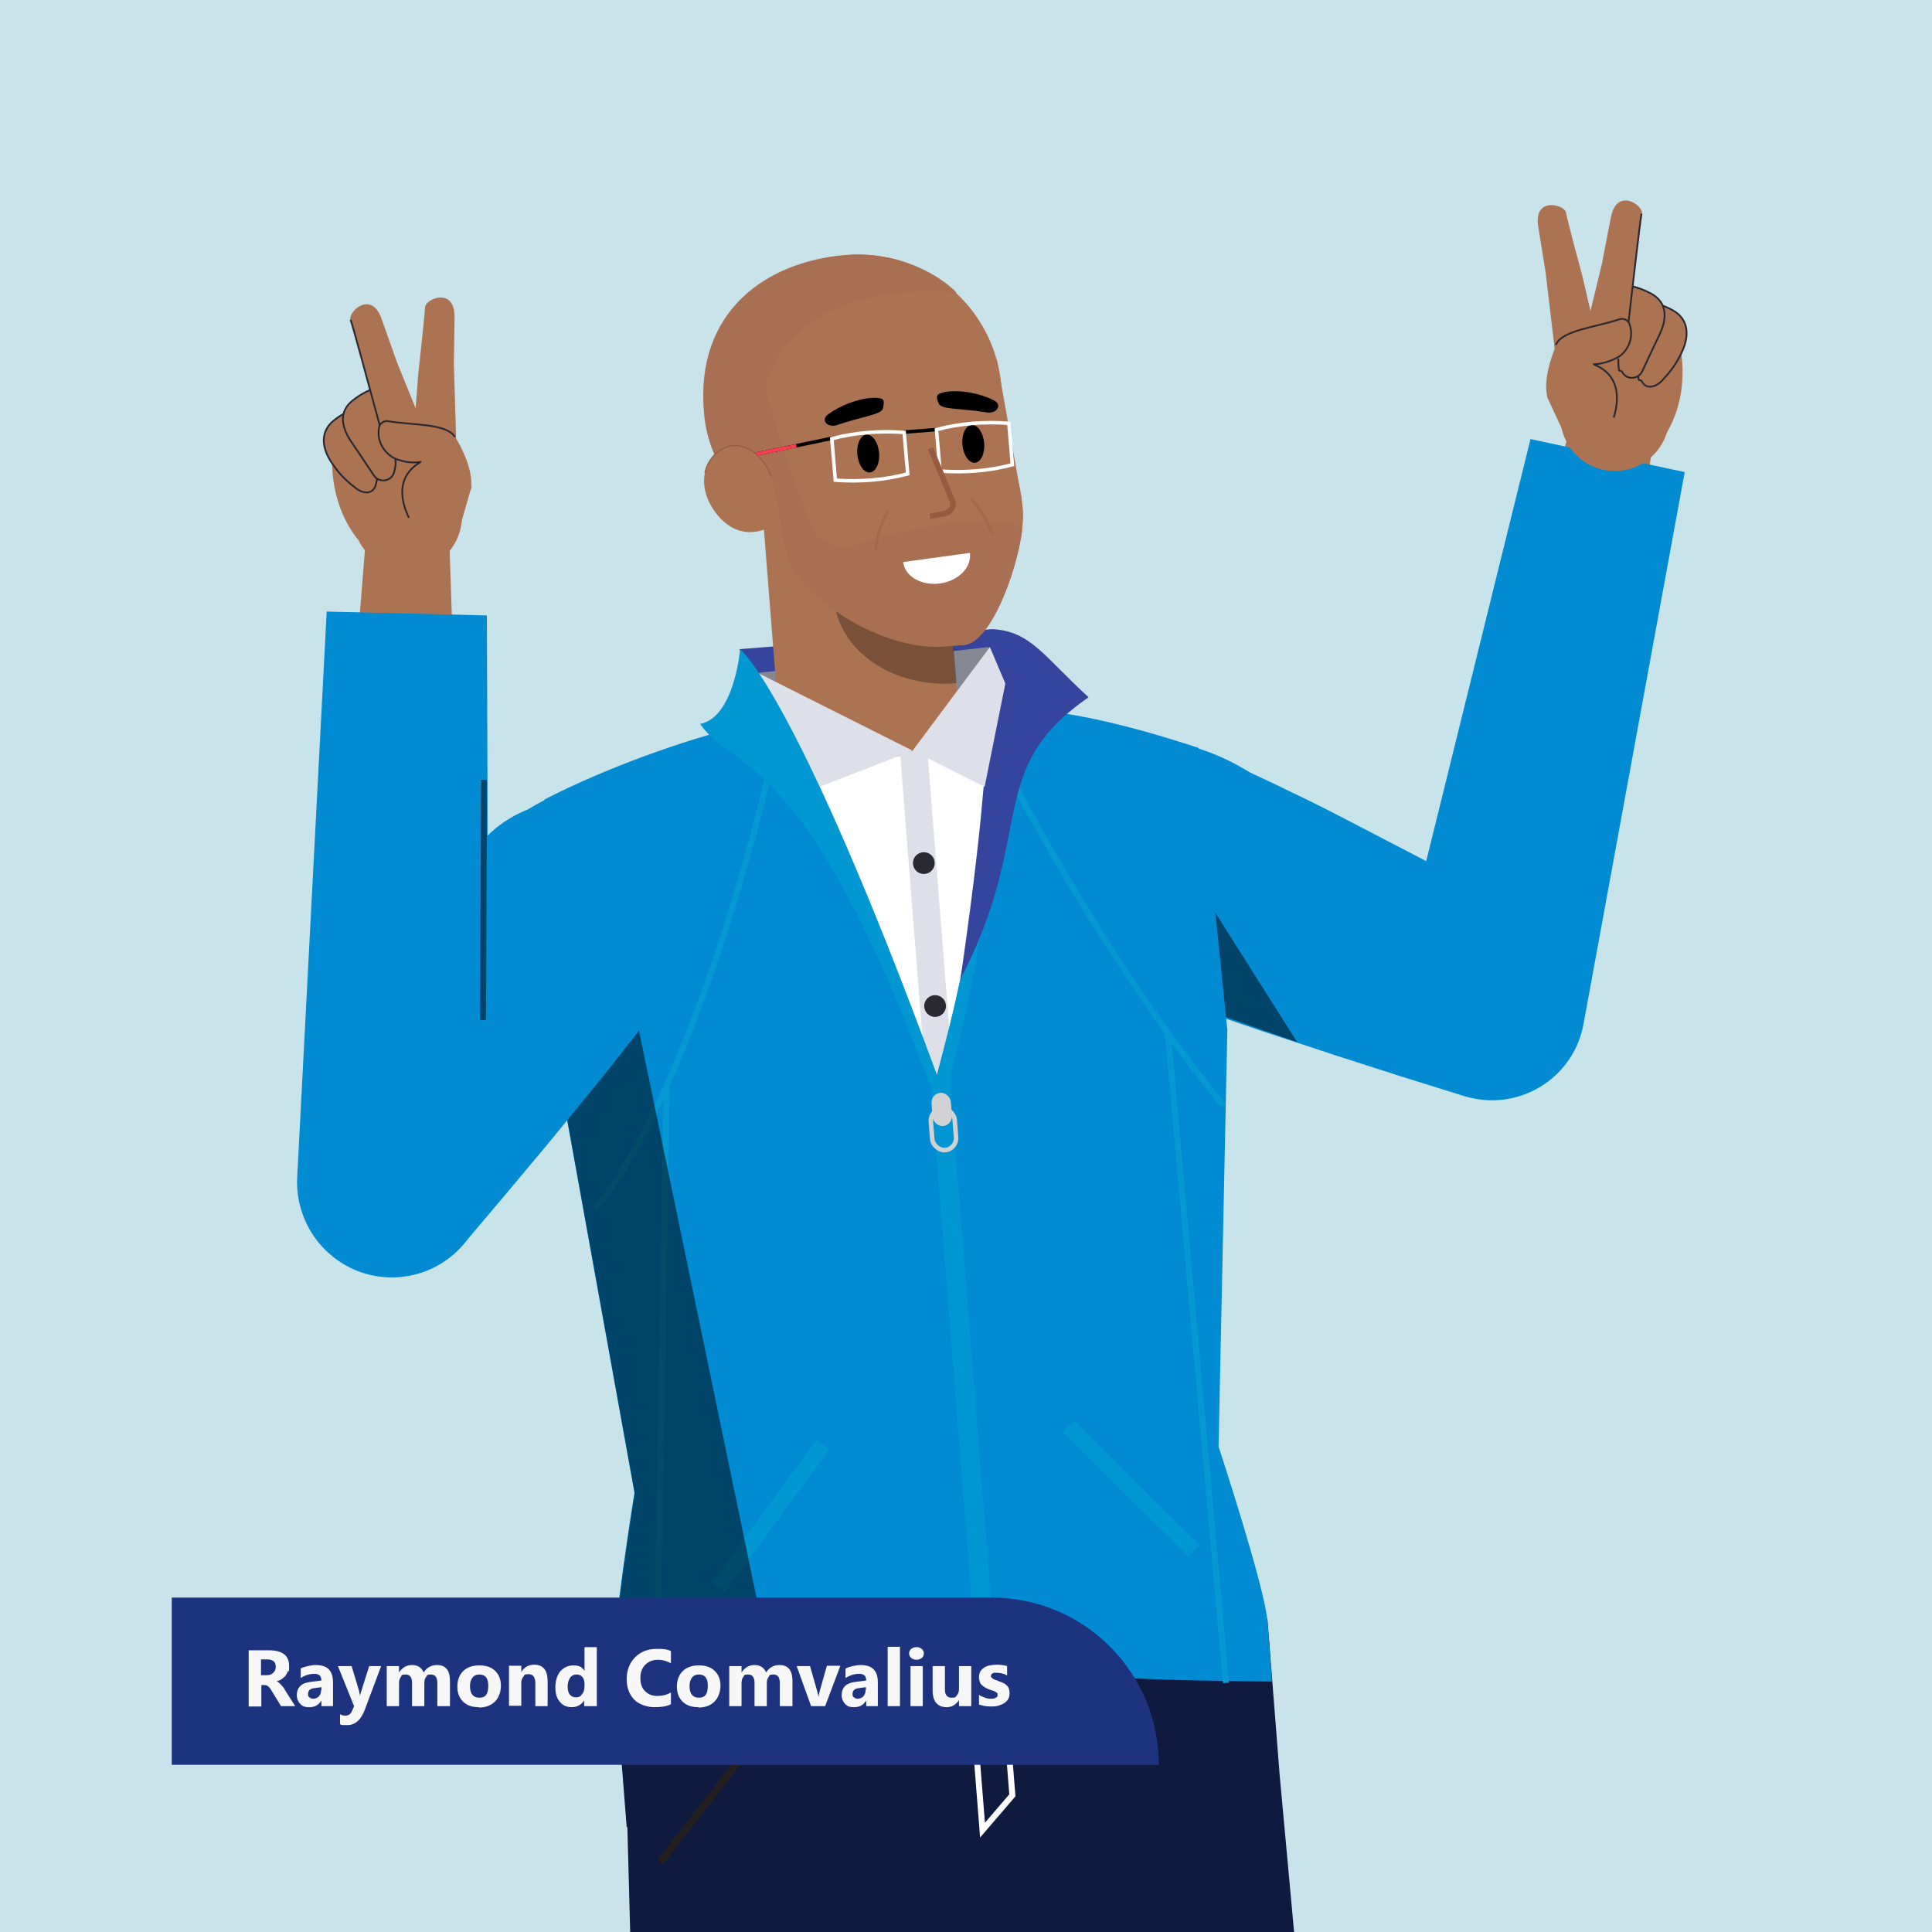
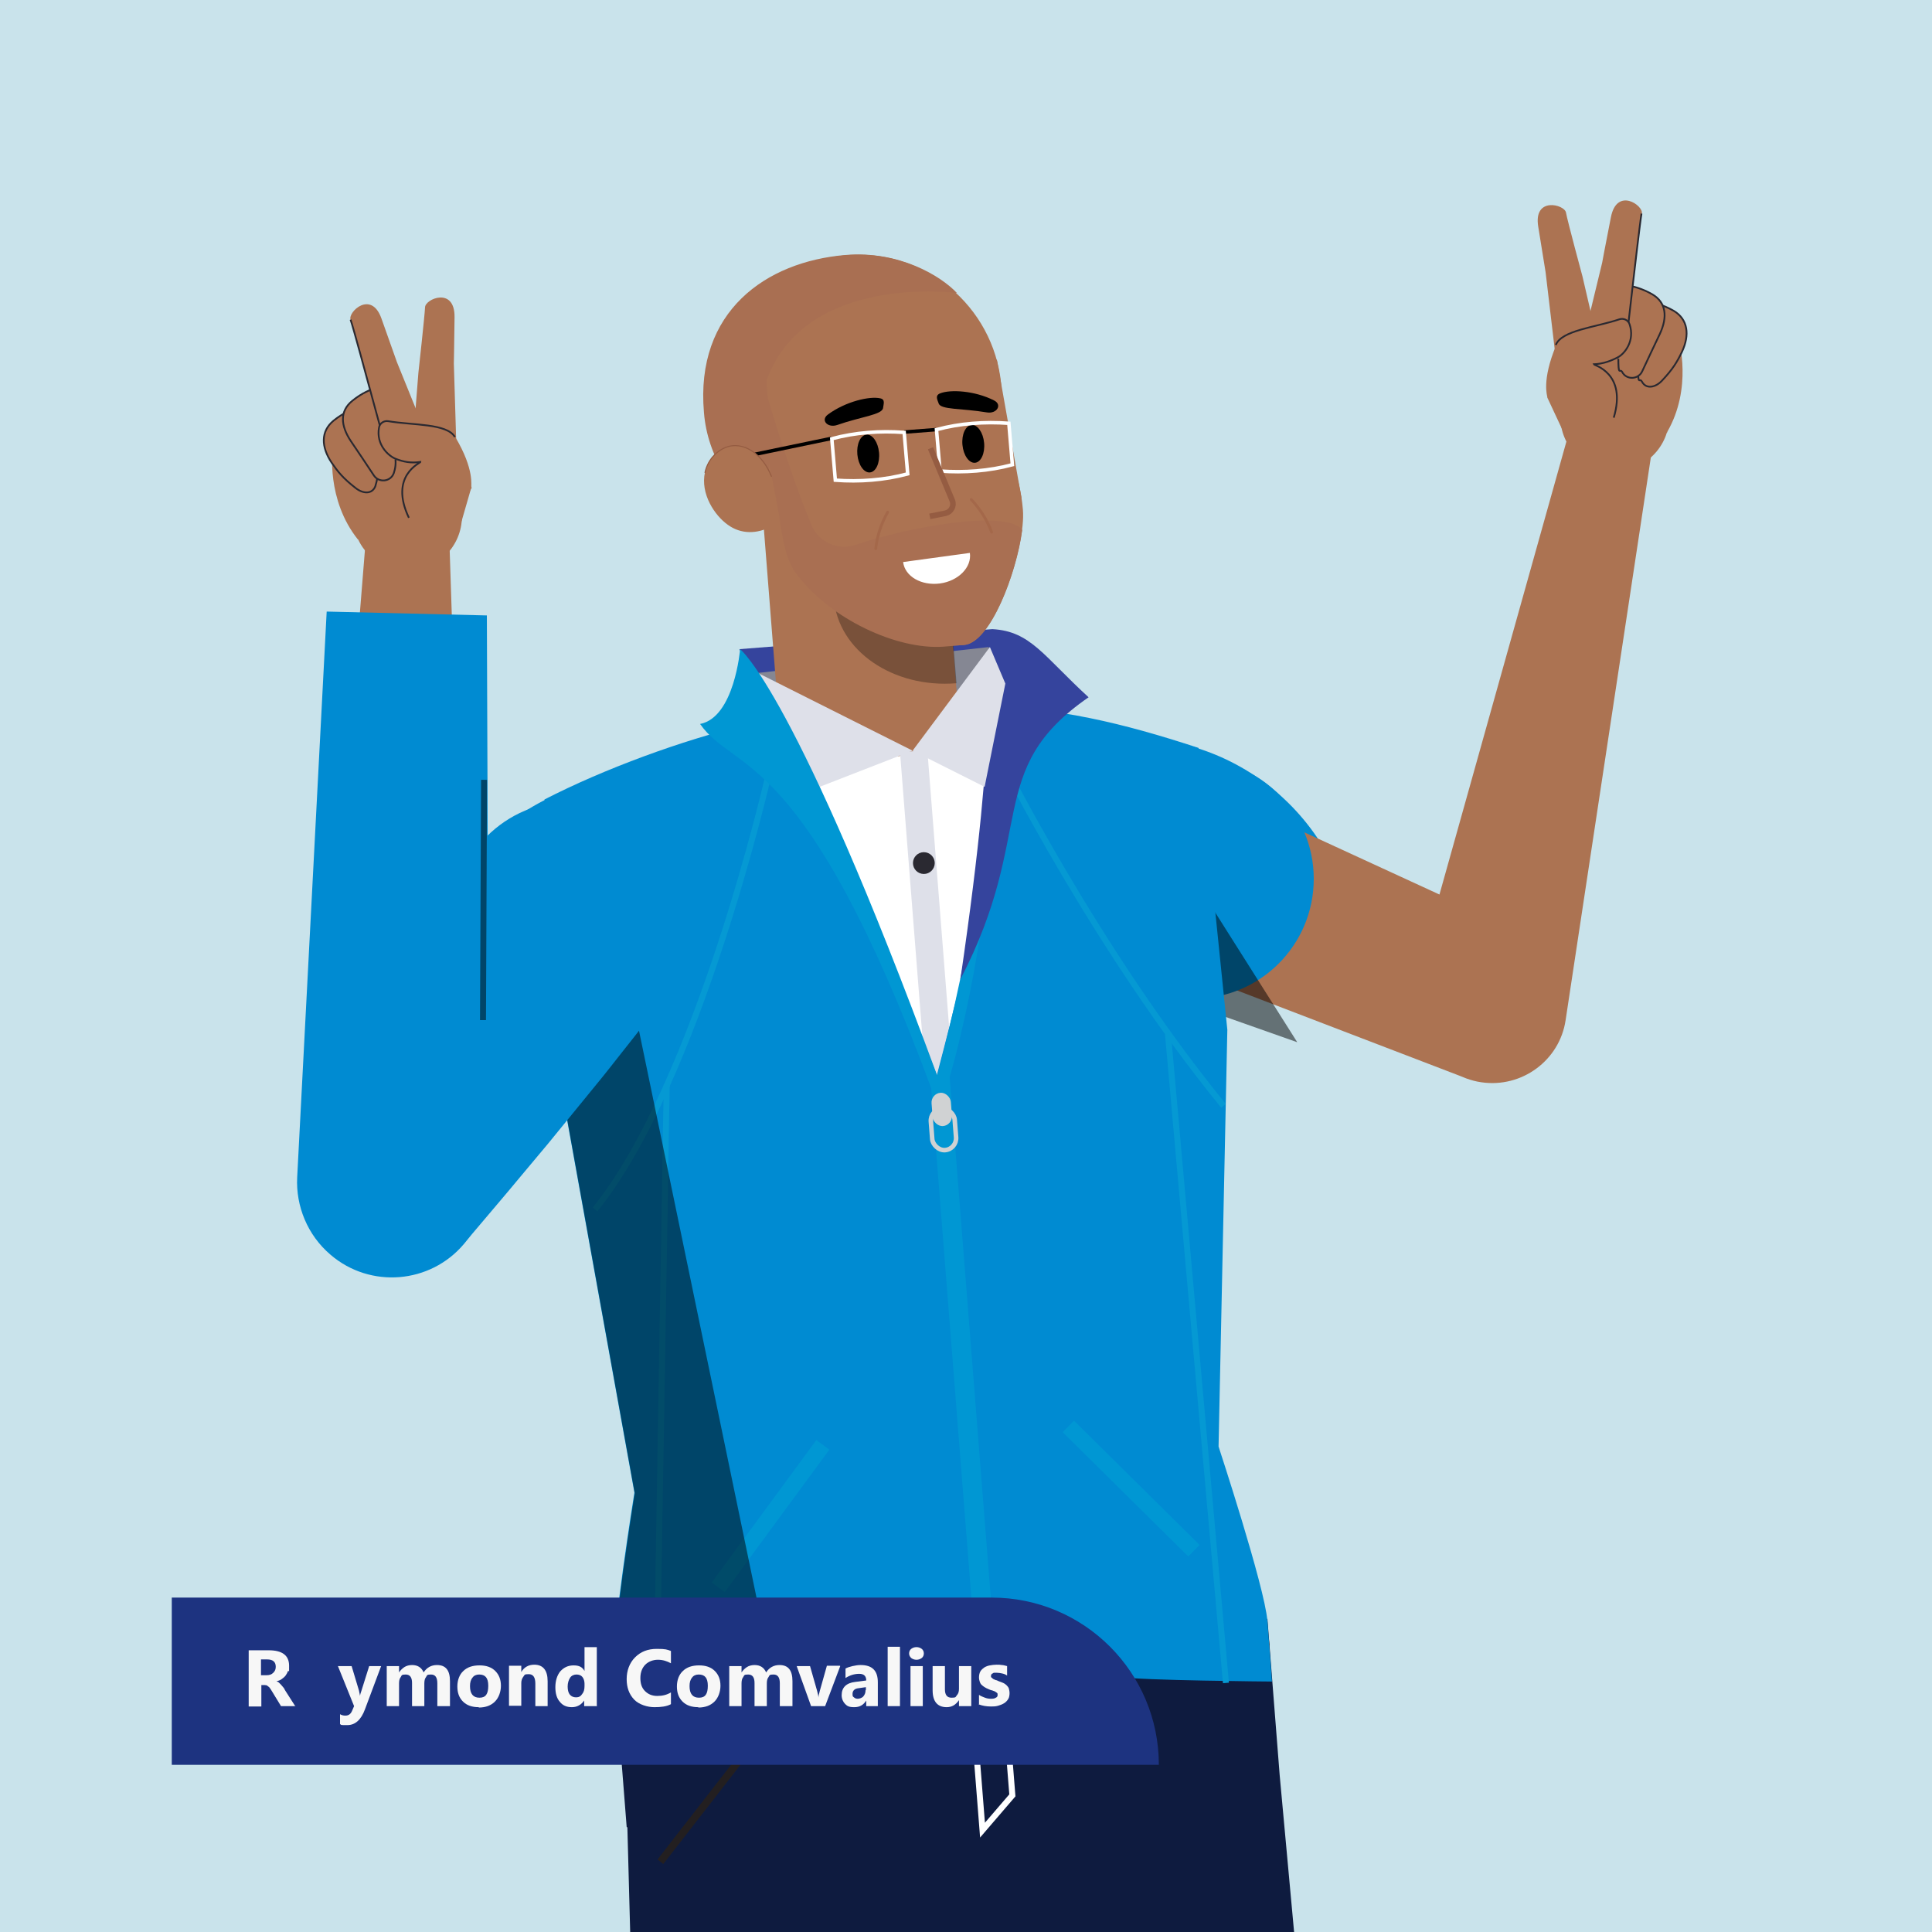
<svg xmlns="http://www.w3.org/2000/svg" viewBox="0 0 550 550">
  <defs>
    <style> .cls-1 { stroke: #f73c54; } .cls-1, .cls-2, .cls-3, .cls-4, .cls-5, .cls-6, .cls-7, .cls-8, .cls-9, .cls-10, .cls-11, .cls-12, .cls-13, .cls-14 { stroke-miterlimit: 10; } .cls-1, .cls-4, .cls-5, .cls-6, .cls-7, .cls-8, .cls-9, .cls-10, .cls-11, .cls-12, .cls-13, .cls-14 { fill: none; } .cls-1, .cls-7, .cls-13 { stroke-width: 1px; } .cls-15 { fill: #a96f52; } .cls-16 { fill: #dee0e9; } .cls-2 { stroke-width: 1.6px; } .cls-2, .cls-3 { stroke: #955c42; } .cls-2, .cls-3, .cls-17 { fill: #ac7352; } .cls-3 { stroke-width: .3px; } .cls-3, .cls-4, .cls-6 { stroke-linecap: round; } .cls-18 { fill: #858793; } .cls-4 { opacity: 0; stroke-width: 1.7px; } .cls-4, .cls-7, .cls-11 { stroke: #000; } .cls-4, .cls-11, .cls-19, .cls-20 { mix-blend-mode: overlay; } .cls-5 { stroke-width: 2.1px; } .cls-5, .cls-9 { stroke: #231f20; } .cls-21 { fill: #0e1b3f; } .cls-22 { fill: #35449d; } .cls-6 { stroke: #a4684a; stroke-width: .8px; } .cls-8 { stroke: #2a2931; stroke-width: .5px; } .cls-23 { isolation: isolate; } .cls-9 { stroke-width: 1.7px; } .cls-10 { stroke: #d0d2d3; stroke-width: 1.3px; } .cls-11 { stroke-width: 1.7px; } .cls-11, .cls-20 { opacity: .5; } .cls-24 { fill: #fff; } .cls-25 { fill: #008bd2; } .cls-12 { stroke-width: 1.7px; } .cls-12, .cls-13 { stroke: #fff; } .cls-26 { fill: #1d3380; } .cls-27 { fill: #f7f7f7; } .cls-28 { fill: #d0d2d3; } .cls-19 { opacity: .3; } .cls-29 { fill: #c9e3eb; } .cls-30 { fill: #0097d3; } .cls-31 { fill: #2a2931; } .cls-14 { stroke: #0599d3; stroke-width: 1.7px; } </style>
  </defs>
  <g class="cls-23">
    <g id="Layer_1">
      <g>
        <rect class="cls-29" width="550" height="550" />
        <g>
          <path class="cls-25" d="M257,279.7c-2.8-35.6,23.7-66.7,59.3-69.5,35.6-2.8,66.7,23.7,69.5,59.3l-128.9,10.2Z" />
          <g>
            <g>
              <g>
                <g>
                  <path class="cls-17" d="M349.7,227l83,38.2-30.3,15.8,45.4-162c1.8-6.3,8.3-10,14.6-8.2,5.8,1.6,9.4,7.4,8.5,13.2l-25.2,166.4c-1.7,11.5-12.5,19.4-24,17.7-1.5-.2-2.9-.6-4.3-1.1l-2-.8-85.3-32.7c-13-5-19.5-19.5-14.5-32.5,5.1-13.5,20.9-19.9,34-13.8h0Z" />
-                   <path class="cls-25" d="M353.2,218.7c3.5,1.6,6.9,3.2,10.3,4.8,3.4,1.7,6.9,3.3,10.3,5,3.4,1.7,6.8,3.4,10.2,5.2l10.2,5.3,10.2,5.3,10.1,5.4c6.8,3.5,13.5,7.2,20.2,10.9l-37.3,19.4,38.3-155,43.9,9.4-28.8,157.1c-2.6,14.4-16.4,23.9-30.8,21.3-1-.2-2-.4-3-.7l-3.5-1.1c-7.3-2.3-14.6-4.5-21.9-6.9l-10.9-3.5-10.9-3.6-10.9-3.6c-3.6-1.2-7.2-2.5-10.8-3.7-3.6-1.2-7.2-2.5-10.8-3.8-3.6-1.3-7.1-2.6-10.7-4l26.5-62.9Z" />
                </g>
                <circle class="cls-25" cx="339.9" cy="250.2" r="34.1" />
              </g>
              <polygon class="cls-20" points="335.8 255.9 339.9 250.2 369.3 296.7 326.8 281.7 322.5 254.9 335.8 255.9" />
            </g>
            <g>
              <circle class="cls-17" cx="459.7" cy="118.6" r="15.5" />
              <path class="cls-17" d="M474.6,123c7.3-12.6,3.3-26.2,3.3-26.2l-23.7-7-13.7,23.4,4.3,9.2,29.9.7Z" />
              <g>
                <path class="cls-17" d="M467.4,108.6c1.2,2.3,3.9,1.7,5.7-.2,3.1-3.3,4.3-5.3,5.7-8.2,2.3-4.9,1.7-9.3-2.3-11.7-3.1-1.8-6-2.4-6.6-2.4l-.5,9.1s-3.1,3-3.1,9,.4,3.2,1.1,4.4Z" />
                <path class="cls-8" d="M467.4,108.6c1.2,2.3,3.9,1.7,5.7-.2,3.1-3.3,4.3-5.3,5.7-8.2,2.3-4.9,1.7-9.3-2.3-11.7-3.1-1.8-6-2.4-6.6-2.4l-.5,9.1s-3.1,3-3.1,9,.4,3.2,1.1,4.4Z" />
              </g>
              <g>
                <path class="cls-17" d="M461.7,105.8c1.2,2.3,4.6,2.2,5.7-.2,1.5-3.2,3.6-7.7,5-10.6,2.3-4.9,1.8-9-2.1-11.3-3.1-1.8-6-2.4-6.6-2.4v11.2s-3.1,3-3.1,9,.4,3.2,1.1,4.4Z" />
                <path class="cls-8" d="M463.8,92.5s-3.1,3-3.1,9,.4,3.2,1.1,4.4c1.2,2.3,4.6,2.2,5.7-.2,1.5-3.2,3.6-7.7,5-10.6,2.3-4.9,1.8-9-2.1-11.3-3.1-1.8-6-2.4-6.6-2.4" />
              </g>
              <path class="cls-17" d="M455.7,101.1l-5.2-22.4s-4.3-15.9-4.7-18.2-9.3-4.6-7.9,4,2.1,13,2.1,13l3.1,26.2,12.5-2.5Z" />
              <path class="cls-17" d="M462.5,102.3l2.6-22.7s1.9-16.5,2.3-18.8c.5-2.3-7.1-7.6-8.8,1-1.7,8.6-2.5,13-2.5,13l-6.2,25.6,12.6,2Z" />
              <path class="cls-8" d="M463,97l2-17.4s1.9-16.5,2.3-18.8" />
              <path class="cls-17" d="M440.5,113.1c0-.4-1.7-4.7,2.5-14.8,1.7-4.2,11.3-5,18.1-7.3,1.2-.4,2.5.2,2.9,1.4,1.6,4.7-1.4,8.4-3.3,9.4s-4.2,1.9-6.9,2c.1.3,9.5,2.5,5.7,15.2-4.1,13.6-18.9-5.8-18.9-5.8Z" />
              <path class="cls-8" d="M442.9,98.2c1.7-4.2,11.3-5,18.1-7.3,1.2-.4,2.5.2,2.9,1.4,1.6,4.7-1.4,8.4-3.3,9.4s-4.2,1.9-6.9,2c.1.3,9.5,2.5,5.7,15.2" />
            </g>
          </g>
          <polygon class="cls-22" points="291.9 208.7 223 214.1 210.5 184.8 282.5 179.1 291.9 208.7" />
          <polygon class="cls-18" points="212.8 191.9 281.5 184.2 282.4 204.2 222.1 209.7 212.8 191.9" />
          <polygon class="cls-21" points="178.6 520.2 179.4 550 368.4 550 364.3 505.4 364.3 505.4 360.8 460.8 174.9 475.5 178.4 520.1 178.6 520.2" />
          <line class="cls-9" x1="175.4" y1="482.4" x2="361.3" y2="467.6" />
          <polyline class="cls-12" points="276 474.1 279.7 521 288.2 511.1 285.9 482.2" />
          <path class="cls-25" d="M119.9,290.5c-2.8-35.6,23.7-66.7,59.3-69.5,35.6-2.8,66.7,23.7,69.5,59.3l-128.9,10.2Z" />
          <line class="cls-5" x1="216.7" y1="493.1" x2="188" y2="530" />
          <path class="cls-24" d="M360.8,460.8l-185.9,14.7,36.5-57.6-56.1-190.3h0c57.7-29.4,124.3-34.7,185.9-14.7h0s-34.9,197.5-34.9,197.5l54.5,50.4Z" />
          <g>
            <path class="cls-17" d="M216,133.3l51-4.4,5.6,71.2c1,11.4-16.8,15.2-16.8,15.2l-7.5-1.1s-25.6,1.7-26.6-9.7l-5.6-71.2Z" />
            <path class="cls-19" d="M268,141.3c-18.1,1.4-31.8,14.5-30.6,29.2s16.8,25.5,34.9,24" />
          </g>
          <g>
            <rect class="cls-16" x="266.4" y="213.3" width="7.8" height="256" transform="translate(-26.1 22.4) rotate(-4.5)" />
            <g>
              <circle class="cls-31" cx="263" cy="245.7" r="3.1" />
-               <circle class="cls-31" cx="266.2" cy="286.4" r="3.1" />
              <circle class="cls-31" cx="269.4" cy="327.1" r="3.1" />
              <circle class="cls-31" cx="272.7" cy="367.8" r="3.1" />
              <circle class="cls-31" cx="275.9" cy="408.5" r="3.1" />
              <circle class="cls-31" cx="279.1" cy="449.2" r="3.1" />
            </g>
          </g>
          <path class="cls-25" d="M349.4,293.2l-8.2-80.3h0c-22.1-7.2-39.4-11.3-62.2-12.1.4,4.6,4.7,7.3,4.2,11.6-4.1,42.5-5.5,51.8-16.5,93.7-29.1-77.4-54.1-99.8-54.1-99.8-18.3,4.4-40.5,12.5-57.6,21.3h0l4.5,80.5,21.1,116.8s-6.7,41.4-6,51.2c.6,7.3,1.4,17.3,1.4,17.3,0,0,45.9-5,50.6-6.7,8.5-3.2,53.7-9.9,53.7-9.9,0,0,29.9-1.2,38.9.6,4.9,1,42.9,1.3,42.9,1.3,0,0-.7-10-1.3-17.3-.8-9.8-13.9-49.6-13.9-49.6l2.5-118.7Z" />
          <rect class="cls-30" x="296.9" y="421.5" width="50.3" height="4.6" transform="translate(391.2 -104) rotate(44.7)" />
          <rect class="cls-30" x="194.1" y="429.8" width="50.3" height="4.6" transform="translate(697.4 510.7) rotate(126.3)" />
          <g>
            <path class="cls-14" d="M218.7,220.9s-19.8,86.9-49.3,123.4" />
            <line class="cls-14" x1="189.8" y1="308.7" x2="186.7" y2="493.2" />
          </g>
          <g>
            <path class="cls-14" d="M284.8,215.7s27.2,54.6,63.5,99.1" />
            <line class="cls-14" x1="332.5" y1="294.4" x2="349" y2="479.1" />
          </g>
          <path class="cls-20" d="M159.6,308.3l21.1,116.8s-6.7,41.4-6,51.2c.6,7.3,1.4,17.3,1.4,17.3,0,0,33.4-3.6,46.1-5.8l-45.6-220-19.3,1.1,2.2,39.4Z" />
          <path class="cls-30" d="M278.3,477.2l2.3-.3h3.2s-13.8-174.8-13.8-174.8c-1.9,3-3.2,4.1-3.2,4.1l-2.3-3.8,13.8,174.9Z" />
          <g>
            <g>
              <path class="cls-17" d="M223.4,151.5c-1.9-20.1,12.9-38,33.1-39.9,20.1-1.9,33,13.3,34.7,33.5.9,10.3-8,37.7-16.7,38.5-19.4,1.7-49.2-12-51-32.1Z" />
              <circle class="cls-17" cx="244.4" cy="113.3" r="40.8" />
              <polygon class="cls-17" points="283.8 102.4 290.8 141.8 218.6 145 217.2 108.6 283.8 102.4" />
            </g>
            <path class="cls-15" d="M218.2,108.2c.8,11,.8,25.3.8,25.3l-12.9,1.2c-3.1-5.1-5.2-10.9-5.7-17.3-2.5-28.8,17.7-42.9,40.2-44.8,15.4-1.3,27.3,6,31.8,10.8,0,0-42.9-5.7-54.1,24.7Z" />
            <path class="cls-15" d="M231,149.4c-6.3-14.9-12.6-36.7-12.6-36.7l-.3,14.9s3.6,18.2,3.6,18.6c1.2,8.3,2.2,13.4,4.9,17,9.7,13.1,28.8,21.8,41.9,20.9.2,0,5.9-.5,6-.5,7.4-.6,14.9-20.4,16.5-32.7-4.2-6-32.5-.9-47.4,4.2-5,1.7-10.5-.7-12.6-5.6Z" />
            <g>
              <path d="M251.4,116.1c.1-1,.7-2.4-.8-2.7-3-.7-9.9.9-14.9,4.6-2.2,1.6-.1,3.9,2.6,3,6.8-2.4,12.9-2.9,13.1-4.9Z" />
              <path d="M267.2,114.8c-.3-.9-1.1-2.2.4-2.8,2.9-1.2,9.9-.8,15.4,2,2.4,1.2.8,3.9-2.1,3.4-7.1-1.2-13.2-.7-13.7-2.6Z" />
              <ellipse cx="277.1" cy="126.2" rx="3.1" ry="5.4" transform="translate(-10.5 26.3) rotate(-5.3)" />
              <ellipse cx="247.2" cy="129" rx="3.1" ry="5.4" transform="translate(-10.9 23.5) rotate(-5.3)" />
              <path class="cls-24" d="M276.1,157.4c.6,4.1-3.3,8-8.5,8.7-5.3.7-10-2-10.5-6.1l19-2.6Z" />
            </g>
            <g>
              <line class="cls-7" x1="214.1" y1="129.5" x2="236.7" y2="124.8" />
              <line class="cls-7" x1="257.4" y1="123" x2="266.5" y2="122.3" />
              <path class="cls-13" d="M258.4,134.9h0c-6.7,1.8-13.7,2.3-20.6,1.8h0s-1-11.8-1-11.8h0c6.7-1.8,13.7-2.3,20.6-1.8h0s1,11.8,1,11.8Z" />
              <path class="cls-13" d="M288.2,132.3h0c-6.7,1.8-13.7,2.3-20.6,1.8h0s-1-11.8-1-11.8h0c6.7-1.8,13.7-2.3,20.6-1.8h0s1,11.8,1,11.8Z" />
-               <line class="cls-1" x1="214.1" y1="129.5" x2="226.7" y2="126.9" />
            </g>
            <path class="cls-17" d="M219.7,149.8c-4.2,2.3-8.8,2.3-12.5-.4-3.7-2.6-7.9-8.8-6.5-15,.9-4.1,4-6.8,7.1-7.5,4.5-.9,9.4,2.5,11.8,8.6" />
            <path class="cls-2" d="M264.9,127.6l6.2,14.9c.6,1.5-.3,3.2-1.9,3.6l-4.5.9" />
            <path class="cls-3" d="M200.7,134.5c.9-4.1,4-6.8,7.1-7.5,4.5-.9,9.4,2.5,11.8,8.6" />
            <path class="cls-4" d="M273.8,173.7c.9,2.6.7,5.3.7,5.3" />
            <path class="cls-6" d="M252.7,145.8c-1.8,3.2-3,6.7-3.4,10.4h0" />
            <path class="cls-6" d="M276.5,142.2c2.5,2.7,4.5,5.8,5.8,9.3h0" />
          </g>
          <polygon class="cls-16" points="259.8 213.7 228.7 225.8 210.2 207.7 214.8 191.1 259.8 213.7" />
          <path class="cls-30" d="M282.4,218c-2.5,22-5.2,49.3-15.6,88.2-2.5,9.2,1.4,7.6,3.3,1.3,9.7-33.3,11.6-65.9,15.9-86.9,3.7-17.8-1.9-17.5-3.5-2.6Z" />
          <path class="cls-22" d="M309.9,198.5c-12.9-11.8-16.5-18.8-27.4-19.4-2.9,15.6,2.4,21.1-9.1,99.7,21.9-42.1,6.5-59.6,36.5-80.3Z" />
          <path class="cls-30" d="M199.3,206.1c9.8-1.9,11.4-21.3,11.4-21.3,0,0,15.9,12.2,56.1,121.4,1,2.8-.6,1.6-1.5,4.1-36.3-97.9-56.1-90-66-104.2Z" />
          <g>
            <rect class="cls-28" x="265.5" y="310.9" width="5.5" height="9.5" rx="2.8" ry="2.8" transform="translate(-24.1 22.2) rotate(-4.5)" />
            <rect class="cls-10" x="265.3" y="315.5" width="6.8" height="11.8" rx="3.4" ry="3.4" transform="translate(-24.5 22.2) rotate(-4.5)" />
          </g>
          <polygon class="cls-16" points="259.8 213.7 280.3 224 286.2 194.6 281.8 184.2 259.8 213.7" />
          <g>
            <g>
              <g>
                <path class="cls-17" d="M183.4,276.5l-53.4,72-1.2,1.6c-13.3,17.5-40.9,6.9-39.3-14.7,0,0,14.7-182.7,14.7-182.7.5-6.5,6.2-11.4,12.8-10.9,6.1.5,10.7,5.5,10.9,11.4l6,183.2-40.4-13.2,48.5-75.4c7.5-11.7,23.1-15.1,34.8-7.5,12.2,7.8,15.3,24.6,6.6,36.2h0Z" />
                <path class="cls-25" d="M190.8,281.6c-2.2,3-4.4,6-6.7,9-2.3,3-4.6,5.9-6.9,8.8-2.3,2.9-4.6,5.9-7,8.8l-7.1,8.7-7.1,8.7-7.2,8.6c-4.8,5.8-9.7,11.5-14.5,17.2l-2.2,2.7c-9.6,11.4-26.7,12.8-38,3.1-6.6-5.6-9.9-13.9-9.5-22l8.4-161.1,45.6,1.1.6,161.3-49.8-16.2c3.6-6.6,7.2-13.2,11-19.7l5.6-9.8,5.6-9.7,5.6-9.7c1.9-3.2,3.8-6.4,5.7-9.7,1.9-3.2,3.9-6.4,5.8-9.6,2-3.2,4-6.3,6-9.5l56.2,38.8Z" />
              </g>
              <circle class="cls-25" cx="162.7" cy="262.2" r="34.1" />
            </g>
            <g>
              <circle class="cls-17" cx="116" cy="147" r="15.5" />
              <path class="cls-17" d="M101.9,153.6c-9.1-11.4-7.2-25.5-7.2-25.5l22.4-10.5,17.1,21.1-2.8,9.7-29.4,5.1Z" />
              <g>
                <path class="cls-17" d="M106.9,138.3c-.9,2.5-3.6,2.3-5.7.6-3.6-2.8-5-4.6-6.8-7.2-3-4.5-3.1-8.9.5-11.9,2.8-2.3,5.5-3.3,6.1-3.4l1.9,8.9s3.5,2.5,4.4,8.4c.3,1.8,0,3.3-.4,4.5Z" />
                <path class="cls-8" d="M106.9,138.3c-.9,2.5-3.6,2.3-5.7.6-3.6-2.8-5-4.6-6.8-7.2-3-4.5-3.1-8.9.5-11.9,2.8-2.3,5.5-3.3,6.1-3.4l1.9,8.9s3.5,2.5,4.4,8.4c.3,1.8,0,3.3-.4,4.5Z" />
              </g>
              <g>
                <path class="cls-17" d="M112.1,134.7c-.9,2.5-4.3,2.8-5.7.6-2-3-4.7-7.1-6.5-9.7-3-4.5-3.2-8.6.4-11.5,2.8-2.3,5.5-3.3,6.1-3.4l1.7,11s3.5,2.5,4.4,8.4c.3,1.8,0,3.3-.4,4.5Z" />
                <path class="cls-8" d="M108.1,121.8s3.5,2.5,4.4,8.4c.3,1.8,0,3.3-.4,4.5-.9,2.5-4.3,2.8-5.7.6-2-3-4.7-7.1-6.5-9.7-3-4.5-3.2-8.6.4-11.5,2.8-2.3,5.5-3.3,6.1-3.4" />
              </g>
              <path class="cls-17" d="M117.3,129.1l1.8-22.9s1.8-16.3,1.9-18.7c0-2.4,8.5-6,8.4,2.8s-.2,13.2-.2,13.2l.8,26.3-12.7-.6Z" />
              <path class="cls-17" d="M110.8,131.4l-5.9-22.1s-4.3-16-5.1-18.3c-.8-2.2,5.9-8.5,8.8-.3,2.9,8.2,4.4,12.4,4.4,12.4l9.9,24.4-12.1,3.8Z" />
              <path class="cls-8" d="M109.5,126.2l-4.6-16.9s-4.3-16-5.1-18.3" />
              <path class="cls-17" d="M134.2,138.7c-.2-.4,1-4.9-4.6-14.3-2.3-3.9-11.9-3.3-19-4.5-1.2-.2-2.4.6-2.6,1.8-.9,4.9,2.7,8.1,4.7,8.9,2.3.9,4.4,1.3,7.1.9,0,.3-9,3.9-3.3,15.9,6.1,12.8,17.8-8.6,17.8-8.6Z" />
              <path class="cls-8" d="M129.5,124.4c-2.3-3.9-11.9-3.3-19-4.5-1.2-.2-2.4.6-2.6,1.8-.9,4.9,2.7,8.1,4.7,8.9,2.3.9,4.4,1.3,7.1.9,0,.3-9,3.9-3.3,15.9" />
            </g>
            <line class="cls-11" x1="137.8" y1="222" x2="137.5" y2="290.4" />
          </g>
        </g>
        <g>
          <path class="cls-26" d="M48.9,454.8h233.4c26.3,0,47.6,21.3,47.6,47.6H48.9v-47.6h0Z" />
          <g>
            <path class="cls-27" d="M84.1,485.7h-4.1l-2.5-4.1c-.2-.3-.4-.6-.5-.8-.2-.2-.3-.5-.5-.6s-.4-.3-.5-.4c-.2,0-.4-.1-.6-.1h-1v6.1h-3.6v-16h5.7c3.9,0,5.8,1.5,5.8,4.4s0,1.1-.3,1.5c-.2.5-.4.9-.7,1.3-.3.4-.7.7-1.1,1-.4.3-.9.5-1.5.6h0c.2.1.5.2.7.4.2.2.4.4.6.6.2.2.4.5.6.7s.4.5.5.8l3,4.7ZM74.3,472.4v4.5h1.6c.8,0,1.4-.2,1.9-.7.5-.5.7-1,.7-1.7,0-1.4-.8-2.1-2.5-2.1h-1.6Z" />
-             <path class="cls-27" d="M94.8,485.7h-3.3v-1.6h0c-.8,1.3-1.9,1.9-3.4,1.9s-2-.3-2.6-.9c-.6-.6-1-1.5-1-2.5,0-2.2,1.3-3.5,3.9-3.8l3.1-.4c0-1.3-.7-1.9-2-1.9s-2.7.4-3.9,1.2v-2.7c.5-.3,1.2-.5,2-.7.9-.2,1.6-.3,2.3-.3,3.3,0,4.9,1.6,4.9,4.9v6.8ZM91.5,481.1v-.8l-2.1.3c-1.1.1-1.7.7-1.7,1.6s.1.7.4,1c.3.3.7.4,1.1.4s1.2-.2,1.6-.7c.4-.5.6-1,.6-1.7Z" />
            <path class="cls-27" d="M108.5,474.3l-4.6,12.3c-1.1,3-2.8,4.5-5,4.5s-1.6,0-2.1-.3v-2.8c.5.3,1,.4,1.5.4.9,0,1.5-.4,1.9-1.3l.6-1.4-4.6-11.4h3.9l2.1,7c.1.4.2.9.3,1.5h0c0-.4.2-.9.4-1.5l2.2-7h3.5Z" />
            <path class="cls-27" d="M128,485.7h-3.5v-6.5c0-1.7-.6-2.5-1.8-2.5s-1.1.2-1.4.7c-.4.5-.5,1.1-.5,1.9v6.4h-3.5v-6.6c0-1.6-.6-2.4-1.8-2.4s-1.1.2-1.4.7c-.4.5-.5,1.1-.5,1.9v6.4h-3.5v-11.4h3.5v1.8h0c.4-.6.9-1.1,1.5-1.5s1.4-.6,2.2-.6c1.6,0,2.7.7,3.3,2.1.9-1.4,2.2-2.1,3.8-2.1,2.5,0,3.7,1.5,3.7,4.6v7.1Z" />
            <path class="cls-27" d="M136.3,486c-1.9,0-3.4-.5-4.5-1.6-1.1-1.1-1.6-2.5-1.6-4.3s.6-3.4,1.7-4.4c1.1-1.1,2.7-1.6,4.6-1.6s3.4.5,4.5,1.6c1.1,1.1,1.6,2.5,1.6,4.2s-.6,3.4-1.7,4.5c-1.1,1.1-2.6,1.7-4.6,1.7ZM136.4,476.7c-.8,0-1.5.3-1.9.9-.5.6-.7,1.4-.7,2.4,0,2.2.9,3.3,2.7,3.3s2.5-1.1,2.5-3.4-.9-3.2-2.6-3.2Z" />
            <path class="cls-27" d="M155.9,485.7h-3.5v-6.4c0-1.8-.6-2.7-1.9-2.7s-1.1.2-1.5.7c-.4.5-.6,1.1-.6,1.8v6.5h-3.5v-11.4h3.5v1.8h0c.8-1.4,2.1-2.1,3.7-2.1,2.5,0,3.8,1.6,3.8,4.7v7Z" />
            <path class="cls-27" d="M169.8,485.7h-3.5v-1.6h0c-.8,1.2-2,1.9-3.5,1.9s-2.6-.5-3.4-1.5c-.9-1-1.3-2.4-1.3-4.2s.5-3.4,1.4-4.5c1-1.1,2.2-1.7,3.8-1.7s2.5.5,3.1,1.6h0v-6.8h3.5v16.9ZM166.4,480.2v-.9c0-.7-.2-1.4-.6-1.9-.4-.5-1-.7-1.7-.7s-1.4.3-1.8.9-.7,1.5-.7,2.5.2,1.8.6,2.3c.4.5,1,.8,1.8.8s1.3-.3,1.7-.9c.5-.6.7-1.3.7-2.3Z" />
            <path class="cls-27" d="M190.9,485.2c-1.2.6-2.7.8-4.6.8s-4.4-.7-5.8-2.2-2.1-3.4-2.1-5.8.8-4.6,2.4-6.2c1.6-1.6,3.6-2.4,6.2-2.4s2.9.2,4,.6v3.5c-1.1-.6-2.3-1-3.7-1s-2.7.5-3.6,1.4c-.9.9-1.4,2.2-1.4,3.8s.4,2.8,1.3,3.7c.9.9,2,1.4,3.5,1.4s2.7-.3,3.9-1v3.3Z" />
            <path class="cls-27" d="M198.8,486c-1.9,0-3.4-.5-4.5-1.6-1.1-1.1-1.6-2.5-1.6-4.3s.6-3.4,1.7-4.4c1.1-1.1,2.7-1.6,4.6-1.6s3.4.5,4.5,1.6c1.1,1.1,1.6,2.5,1.6,4.2s-.6,3.4-1.7,4.5c-1.1,1.1-2.6,1.7-4.6,1.7ZM198.9,476.7c-.8,0-1.5.3-1.9.9-.5.6-.7,1.4-.7,2.4,0,2.2.9,3.3,2.7,3.3s2.5-1.1,2.5-3.4-.9-3.2-2.6-3.2Z" />
            <path class="cls-27" d="M225.5,485.7h-3.5v-6.5c0-1.7-.6-2.5-1.8-2.5s-1.1.2-1.4.7c-.4.5-.5,1.1-.5,1.9v6.4h-3.5v-6.6c0-1.6-.6-2.4-1.8-2.4s-1.1.2-1.4.7c-.4.5-.5,1.1-.5,1.9v6.4h-3.5v-11.4h3.5v1.8h0c.4-.6.9-1.1,1.5-1.5s1.4-.6,2.2-.6c1.6,0,2.7.7,3.3,2.1.9-1.4,2.2-2.1,3.8-2.1,2.5,0,3.7,1.5,3.7,4.6v7.1Z" />
            <path class="cls-27" d="M239.2,474.3l-4.3,11.4h-4l-4.1-11.4h3.8l2,7c.2.8.4,1.5.4,2h0c0-.5.2-1.2.4-2l2-7.1h3.7Z" />
            <path class="cls-27" d="M249.9,485.7h-3.3v-1.6h0c-.8,1.3-1.9,1.9-3.4,1.9s-2-.3-2.6-.9c-.6-.6-1-1.5-1-2.5,0-2.2,1.3-3.5,3.9-3.8l3.1-.4c0-1.3-.7-1.9-2-1.9s-2.7.4-3.9,1.2v-2.7c.5-.3,1.2-.5,2-.7.9-.2,1.6-.3,2.3-.3,3.3,0,4.9,1.6,4.9,4.9v6.8ZM246.5,481.1v-.8l-2.1.3c-1.1.1-1.7.7-1.7,1.6s.1.7.4,1c.3.3.7.4,1.1.4s1.2-.2,1.6-.7c.4-.5.6-1,.6-1.7Z" />
            <path class="cls-27" d="M256.2,485.7h-3.5v-16.9h3.5v16.9Z" />
            <path class="cls-27" d="M260.9,472.5c-.6,0-1.1-.2-1.5-.5-.4-.4-.6-.8-.6-1.3s.2-1,.6-1.3c.4-.3.9-.5,1.5-.5s1.1.2,1.5.5.6.8.6,1.3-.2,1-.6,1.3-.9.5-1.5.5ZM262.7,485.7h-3.5v-11.4h3.5v11.4Z" />
            <path class="cls-27" d="M276.5,485.7h-3.5v-1.7h0c-.9,1.3-2,2-3.5,2-2.6,0-4-1.6-4-4.8v-6.9h3.5v6.6c0,1.6.6,2.4,1.9,2.4s1.1-.2,1.5-.7c.4-.4.6-1,.6-1.8v-6.5h3.5v11.4Z" />
            <path class="cls-27" d="M278.7,485.4v-2.9c.6.4,1.2.6,1.7.8s1.1.3,1.6.3,1.1,0,1.5-.3c.4-.2.5-.4.5-.8s0-.4-.2-.6c-.2-.1-.4-.3-.6-.4-.3-.1-.5-.2-.8-.3-.3,0-.6-.2-.9-.3-.5-.2-.9-.4-1.2-.6-.3-.2-.6-.4-.9-.7s-.4-.6-.5-.9-.2-.7-.2-1.2.1-1.2.4-1.7c.3-.5.7-.8,1.1-1.1.5-.3,1-.5,1.6-.6.6-.1,1.2-.2,1.9-.2s1,0,1.5.1c.5,0,1,.2,1.5.3v2.7c-.4-.3-.9-.5-1.4-.6-.5-.1-1-.2-1.5-.2s-.4,0-.7,0-.4.1-.5.2c-.2,0-.3.2-.4.3,0,.1-.1.3-.1.4s0,.4.2.5.3.3.5.4.5.2.7.3c.3,0,.5.2.8.3.5.2.9.3,1.3.5.4.2.7.4,1,.7.3.3.5.6.6.9.1.4.2.8.2,1.3s-.1,1.3-.4,1.7c-.3.5-.7.9-1.2,1.2-.5.3-1,.5-1.7.7s-1.3.2-2,.2c-1.3,0-2.4-.2-3.5-.6Z" />
          </g>
        </g>
      </g>
    </g>
  </g>
</svg>